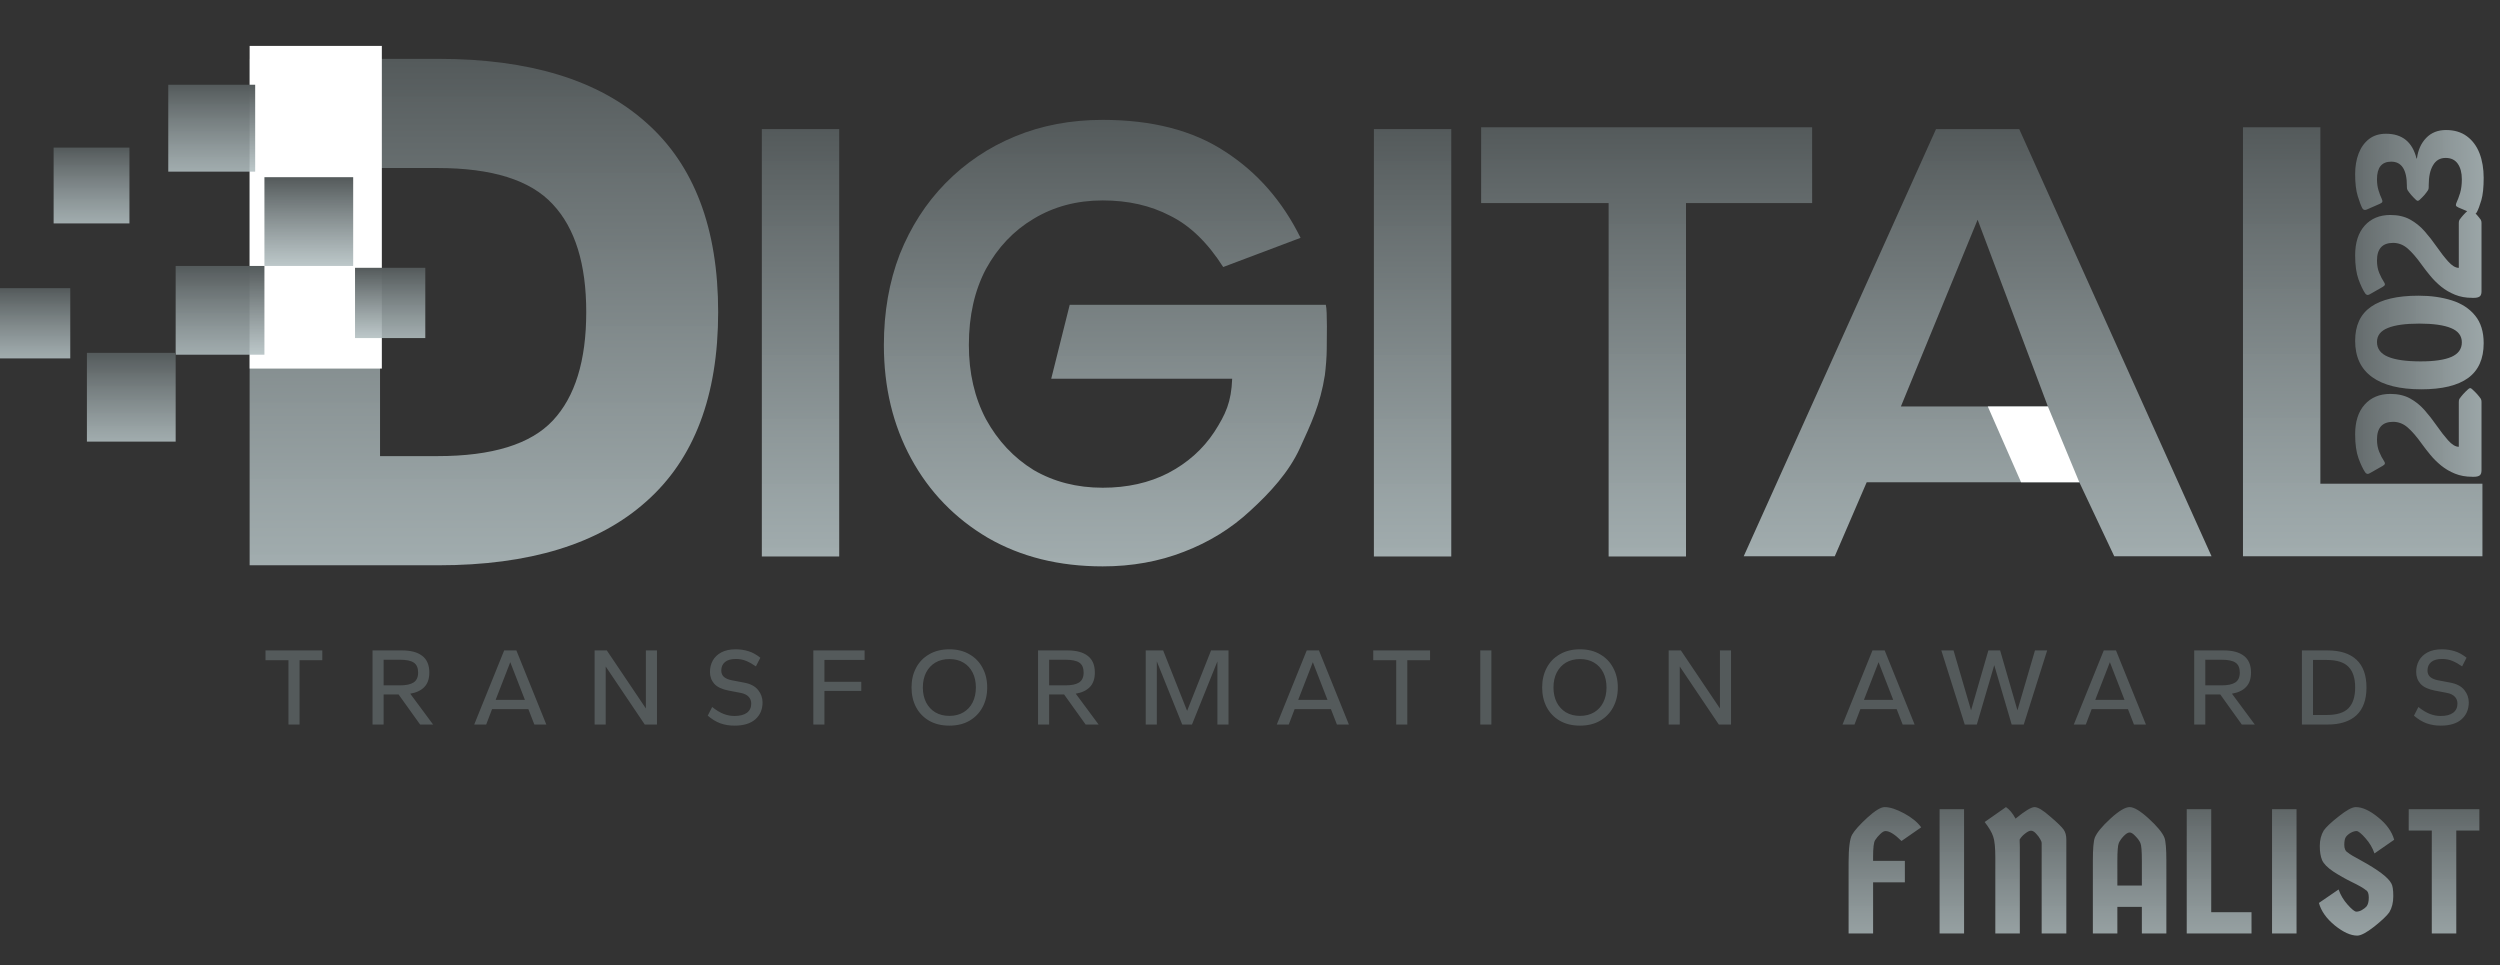
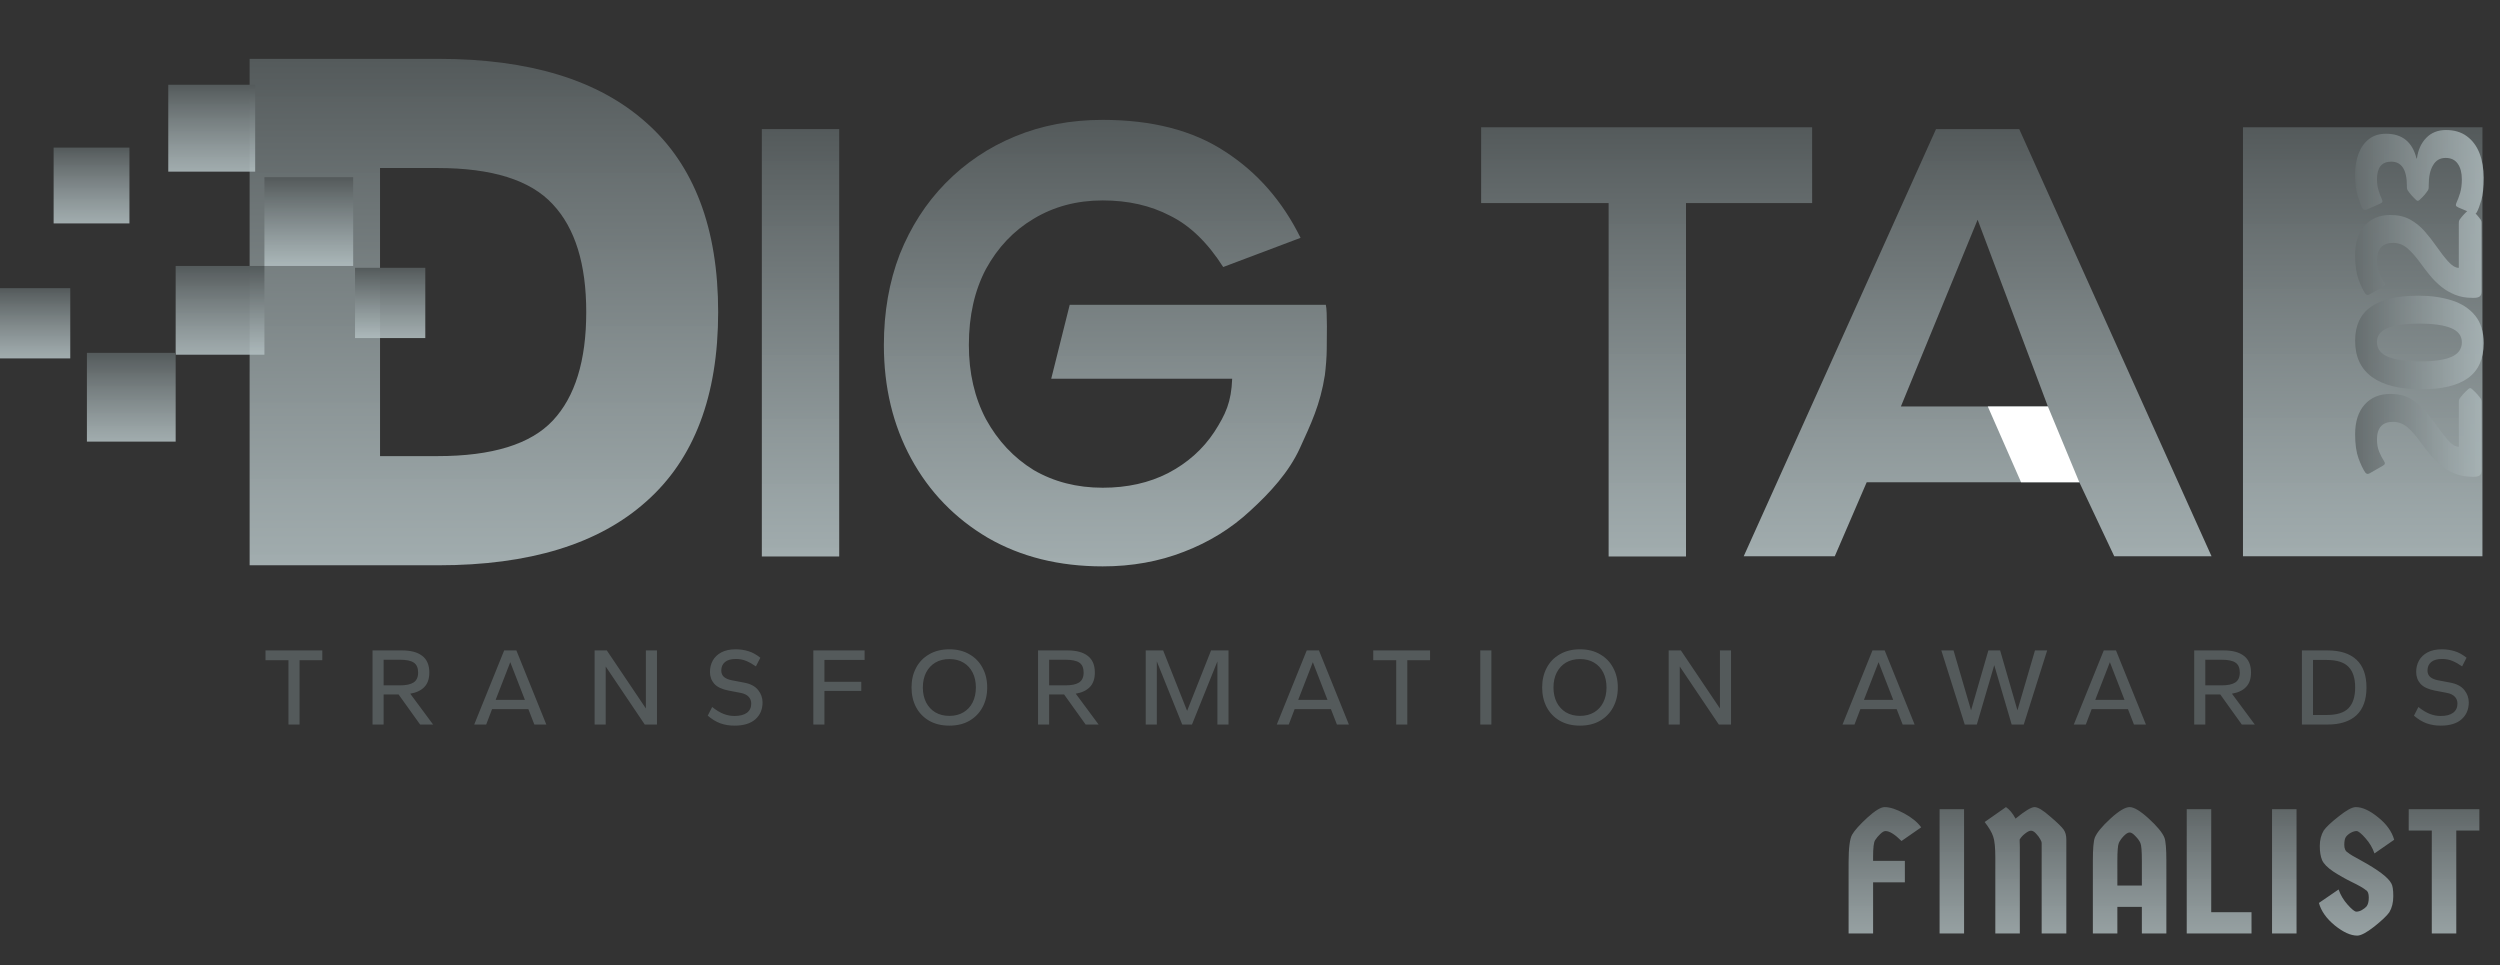
<svg xmlns="http://www.w3.org/2000/svg" width="500" height="193" viewBox="0 0 500 193" fill="none">
  <rect x="0" y="0" width="500" height="193" fill="#333333" stroke="none" />
  <path d="M57.692 144.906V132.036H53.099V130.083H64.46V132.036H59.911V144.906H57.692ZM74.504 144.906V130.083H80.406C82.166 130.083 83.513 130.446 84.445 131.171C85.391 131.895 85.865 133.005 85.865 134.499C85.865 135.756 85.532 136.725 84.866 137.406C84.215 138.086 83.276 138.53 82.048 138.737L86.619 144.906H84.023L79.718 138.892H76.723V144.906H74.504ZM76.723 137.073H79.984C81.212 137.073 82.122 136.881 82.714 136.496C83.32 136.097 83.624 135.438 83.624 134.521C83.624 133.574 83.335 132.909 82.758 132.524C82.196 132.139 81.272 131.947 79.984 131.947H76.723V137.073ZM94.843 144.906L100.834 130.083H103.275L109.266 144.906H106.869L105.671 141.821H98.415L97.239 144.906H94.843ZM99.125 139.98H104.983L102.054 132.435L99.125 139.98ZM118.922 144.906V130.083H121.363L129.174 141.688V130.083H131.393V144.906H128.952L121.141 133.301V144.906H118.922ZM146.897 145.128C145.861 145.128 144.915 144.972 144.057 144.662C143.213 144.351 142.378 143.841 141.549 143.131L142.437 141.4C143.236 142.036 143.99 142.494 144.7 142.776C145.425 143.057 146.157 143.197 146.897 143.197C147.977 143.197 148.805 142.983 149.382 142.554C149.959 142.125 150.247 141.511 150.247 140.712C150.247 140.165 150.07 139.706 149.715 139.336C149.36 138.966 148.842 138.715 148.162 138.582L145.721 138.116C144.404 137.864 143.45 137.413 142.858 136.762C142.281 136.111 141.993 135.32 141.993 134.388C141.993 133.56 142.178 132.805 142.548 132.125C142.918 131.444 143.487 130.897 144.256 130.483C145.026 130.068 145.987 129.861 147.141 129.861C148.028 129.861 148.879 129.987 149.693 130.239C150.506 130.49 151.298 130.926 152.067 131.548L151.179 133.278C150.528 132.82 149.885 132.457 149.249 132.191C148.613 131.925 147.925 131.792 147.185 131.792C146.209 131.792 145.477 131.999 144.989 132.413C144.5 132.827 144.256 133.389 144.256 134.1C144.256 134.647 144.434 135.076 144.789 135.386C145.144 135.697 145.662 135.919 146.342 136.052L148.783 136.518C150.085 136.755 151.031 137.25 151.623 138.005C152.215 138.744 152.511 139.573 152.511 140.49C152.511 141.881 152.03 143.005 151.068 143.863C150.107 144.706 148.716 145.128 146.897 145.128ZM162.669 144.906V130.083H172.921V131.992H164.888V136.363H172.255V138.182H164.888V144.906H162.669ZM189.872 145.128C188.319 145.128 186.973 144.802 185.834 144.151C184.695 143.486 183.822 142.583 183.216 141.444C182.609 140.29 182.306 138.974 182.306 137.494C182.306 136.015 182.609 134.706 183.216 133.567C183.822 132.413 184.695 131.511 185.834 130.86C186.973 130.194 188.319 129.861 189.872 129.861C191.426 129.861 192.764 130.194 193.889 130.86C195.028 131.511 195.901 132.413 196.507 133.567C197.128 134.706 197.439 136.015 197.439 137.494C197.439 138.974 197.128 140.29 196.507 141.444C195.901 142.583 195.028 143.486 193.889 144.151C192.764 144.802 191.426 145.128 189.872 145.128ZM189.872 143.175C190.967 143.175 191.906 142.938 192.69 142.465C193.489 141.992 194.103 141.326 194.532 140.468C194.961 139.61 195.176 138.619 195.176 137.494C195.176 136.37 194.961 135.379 194.532 134.521C194.103 133.663 193.489 132.997 192.69 132.524C191.906 132.051 190.967 131.814 189.872 131.814C188.793 131.814 187.853 132.051 187.054 132.524C186.27 132.997 185.656 133.663 185.213 134.521C184.784 135.379 184.569 136.37 184.569 137.494C184.569 138.619 184.784 139.61 185.213 140.468C185.656 141.326 186.27 141.992 187.054 142.465C187.853 142.938 188.793 143.175 189.872 143.175ZM207.608 144.906V130.083H213.51C215.27 130.083 216.616 130.446 217.548 131.171C218.495 131.895 218.969 133.005 218.969 134.499C218.969 135.756 218.636 136.725 217.97 137.406C217.319 138.086 216.38 138.53 215.152 138.737L219.723 144.906H217.127L212.822 138.892H209.827V144.906H207.608ZM209.827 137.073H213.088C214.316 137.073 215.226 136.881 215.818 136.496C216.424 136.097 216.727 135.438 216.727 134.521C216.727 133.574 216.439 132.909 215.862 132.524C215.3 132.139 214.375 131.947 213.088 131.947H209.827V137.073ZM229.145 144.906V130.083H232.629L237.422 142.176L242.215 130.083H245.699V144.906H243.48V132.28L238.398 144.906H236.446L231.364 132.28V144.906H229.145ZM255.357 144.906L261.348 130.083H263.789L269.78 144.906H267.384L266.185 141.821H258.929L257.753 144.906H255.357ZM259.639 139.98H265.497L262.568 132.435L259.639 139.98ZM279.243 144.906V132.036H274.65V130.083H286.011V132.036H281.462V144.906H279.243ZM296.055 144.906V130.083H298.274V144.906H296.055ZM315.999 145.128C314.446 145.128 313.1 144.802 311.96 144.151C310.821 143.486 309.949 142.583 309.342 141.444C308.736 140.29 308.432 138.974 308.432 137.494C308.432 136.015 308.736 134.706 309.342 133.567C309.949 132.413 310.821 131.511 311.96 130.86C313.1 130.194 314.446 129.861 315.999 129.861C317.552 129.861 318.891 130.194 320.015 130.86C321.154 131.511 322.027 132.413 322.634 133.567C323.255 134.706 323.565 136.015 323.565 137.494C323.565 138.974 323.255 140.29 322.634 141.444C322.027 142.583 321.154 143.486 320.015 144.151C318.891 144.802 317.552 145.128 315.999 145.128ZM315.999 143.175C317.094 143.175 318.033 142.938 318.817 142.465C319.616 141.992 320.23 141.326 320.659 140.468C321.088 139.61 321.302 138.619 321.302 137.494C321.302 136.37 321.088 135.379 320.659 134.521C320.23 133.663 319.616 132.997 318.817 132.524C318.033 132.051 317.094 131.814 315.999 131.814C314.919 131.814 313.98 132.051 313.181 132.524C312.397 132.997 311.783 133.663 311.339 134.521C310.91 135.379 310.696 136.37 310.696 137.494C310.696 138.619 310.91 139.61 311.339 140.468C311.783 141.326 312.397 141.992 313.181 142.465C313.98 142.938 314.919 143.175 315.999 143.175ZM333.734 144.906V130.083H336.175L343.986 141.688V130.083H346.205V144.906H343.764L335.953 133.301V144.906H333.734ZM368.504 144.906L374.493 130.083H376.934L382.925 144.906H380.529L379.331 141.821H372.075L370.899 144.906H368.504ZM372.785 139.98H378.643L375.714 132.435L372.785 139.98ZM392.948 144.906L388.266 130.083H390.706L394.212 142.065L397.674 130.083H400.026L403.487 142.065L406.993 130.083H409.434L404.752 144.906H402.334L398.85 133.034L395.366 144.906H392.948ZM414.763 144.906L420.754 130.083H423.195L429.186 144.906H426.79L425.592 141.821H418.336L417.16 144.906H414.763ZM419.046 139.98H424.904L421.975 132.435L419.046 139.98ZM438.843 144.906V130.083H444.745C446.505 130.083 447.851 130.446 448.783 131.171C449.73 131.895 450.203 133.005 450.203 134.499C450.203 135.756 449.871 136.725 449.205 137.406C448.554 138.086 447.615 138.53 446.387 138.737L450.958 144.906H448.362L444.057 138.892H441.061V144.906H438.843ZM441.061 137.073H444.323C445.551 137.073 446.461 136.881 447.053 136.496C447.659 136.097 447.962 135.438 447.962 134.521C447.962 133.574 447.674 132.909 447.097 132.524C446.535 132.139 445.61 131.947 444.323 131.947H441.061V137.073ZM460.381 144.906V130.083H465.507C468.036 130.083 469.967 130.705 471.298 131.947C472.629 133.19 473.295 135.039 473.295 137.494C473.295 139.95 472.629 141.799 471.298 143.042C469.967 144.284 468.036 144.906 465.507 144.906H460.381ZM462.6 142.997H465.374C467.371 142.997 468.813 142.546 469.7 141.644C470.588 140.727 471.032 139.344 471.032 137.494C471.032 135.645 470.588 134.27 469.7 133.367C468.813 132.45 467.371 131.992 465.374 131.992H462.6V142.997ZM488.14 145.128C487.104 145.128 486.158 144.972 485.3 144.662C484.456 144.351 483.621 143.841 482.792 143.131L483.68 141.4C484.479 142.036 485.233 142.494 485.943 142.776C486.668 143.057 487.4 143.197 488.14 143.197C489.22 143.197 490.048 142.983 490.625 142.554C491.202 142.125 491.49 141.511 491.49 140.712C491.49 140.165 491.313 139.706 490.958 139.336C490.603 138.966 490.085 138.715 489.405 138.582L486.964 138.116C485.647 137.864 484.693 137.413 484.101 136.762C483.524 136.111 483.236 135.32 483.236 134.388C483.236 133.56 483.421 132.805 483.791 132.125C484.161 131.444 484.73 130.897 485.499 130.483C486.269 130.068 487.23 129.861 488.384 129.861C489.271 129.861 490.122 129.987 490.936 130.239C491.749 130.49 492.541 130.926 493.31 131.548L492.422 133.278C491.771 132.82 491.128 132.457 490.492 132.191C489.856 131.925 489.168 131.792 488.428 131.792C487.452 131.792 486.72 131.999 486.232 132.413C485.743 132.827 485.499 133.389 485.499 134.1C485.499 134.647 485.677 135.076 486.032 135.386C486.387 135.697 486.905 135.919 487.585 136.052L490.026 136.518C491.328 136.755 492.274 137.25 492.866 138.005C493.458 138.744 493.754 139.573 493.754 140.49C493.754 141.881 493.273 143.005 492.311 143.863C491.35 144.706 489.959 145.128 488.14 145.128Z" fill="#545A5B" />
  <path d="M369.719 186.696V172.53C369.719 169.619 369.956 167.749 370.429 166.92C370.902 166.092 371.908 164.968 373.447 163.548C375.007 162.128 376.169 161.417 376.927 161.417C377.966 161.417 379.257 161.832 380.795 162.66C382.334 163.488 383.484 164.423 384.238 165.465L380.3 168.199C378.972 166.873 377.907 166.21 377.104 166.21C376.797 166.21 376.442 166.412 376.039 166.814C375.636 167.193 375.292 167.607 375.007 168.057C374.749 168.483 374.619 169.583 374.619 171.358V172.175H380.973V176.471H374.619V186.696H369.719ZM387.918 186.696V161.844H392.814V186.696H387.918ZM403.928 167.915L403.965 169.441V186.696H399.064V171.5C399.064 169.512 398.924 168.116 398.639 167.311C398.377 166.506 397.811 165.536 396.934 164.4L401.195 161.417C401.882 161.867 402.519 162.636 403.11 163.725C404.982 162.187 406.246 161.417 406.912 161.417C407.574 161.417 408.613 162.045 410.033 163.299C411.479 164.53 412.378 165.406 412.733 165.926C413.088 166.423 413.266 167.086 413.266 167.915V186.696H408.332V168.625C408.332 168.412 408.236 168.151 408.047 167.844C407.881 167.512 407.607 167.145 407.23 166.743C406.875 166.341 406.531 166.139 406.202 166.139C405.891 166.139 405.503 166.329 405.03 166.707C404.556 167.062 404.19 167.465 403.928 167.915ZM422.09 163.725C423.769 162.187 425.048 161.417 425.925 161.417C426.797 161.417 428.077 162.187 429.756 163.725C431.439 165.264 432.478 166.53 432.881 167.524C433.144 168.21 433.273 169.761 433.273 172.175V186.696H428.373V181.37H423.473V186.696H418.573V172.175C418.573 169.761 418.706 168.21 418.965 167.524C419.368 166.53 420.407 165.264 422.09 163.725ZM423.473 172.175V177.11H428.373V172.175C428.373 170.234 428.277 169.051 428.088 168.625C427.899 168.175 427.567 167.713 427.093 167.24C426.646 166.743 426.254 166.494 425.925 166.494C425.592 166.494 425.189 166.743 424.715 167.24C424.268 167.713 423.946 168.175 423.757 168.625C423.569 169.051 423.473 170.234 423.473 172.175ZM450.303 182.435V186.696H437.345V161.844H442.245V182.435H450.303ZM454.408 186.696V161.844H459.308V186.696H454.408ZM478.266 176.684C478.528 177.11 478.658 177.962 478.658 179.24C478.658 180.494 478.395 181.559 477.877 182.435C477.404 183.122 476.398 184.08 474.86 185.311C473.321 186.518 472.182 187.122 471.45 187.122C470.148 187.122 468.658 186.447 466.975 185.098C465.296 183.725 464.231 182.222 463.78 180.589L467.722 177.891C468.099 179.003 468.706 180.021 469.534 180.944C470.362 181.867 470.939 182.329 471.272 182.329C471.627 182.329 471.993 182.222 472.374 182.009C472.774 181.773 473.084 181.536 473.295 181.299C473.602 180.92 473.757 180.329 473.757 179.524C473.757 178.719 473.569 178.222 473.188 178.033C472.715 177.631 471.794 177.098 470.422 176.435C469.072 175.773 467.818 175.062 466.657 174.305C465.496 173.524 464.752 172.767 464.419 172.033C464.113 171.299 463.957 170.352 463.957 169.193C463.957 168.009 464.22 166.98 464.741 166.104C465.215 165.417 466.22 164.471 467.759 163.264C469.297 162.033 470.433 161.417 471.165 161.417C472.467 161.417 473.957 162.104 475.64 163.477C477.319 164.826 478.384 166.317 478.835 167.95L474.893 170.684C474.516 169.571 473.913 168.554 473.084 167.631C472.256 166.684 471.664 166.21 471.309 166.21C470.976 166.21 470.61 166.317 470.207 166.53C469.804 166.743 469.475 167.015 469.212 167.346C468.976 167.654 468.857 168.199 468.857 168.98C468.857 169.737 469.094 170.246 469.567 170.506C469.948 170.838 470.81 171.358 472.16 172.068C475.614 173.962 477.652 175.5 478.266 176.684ZM495.873 161.844V166.104H491.257V186.696H486.357V166.104H481.742V161.844H495.873Z" fill="url(#paint0_linear_3670_1830)" />
  <path d="M348.743 111.252L387.204 25.823H403.846L442.308 111.252H422.848L415.865 96.459H373.336L366.956 111.252H348.743ZM380.178 81.296H409.578L395.525 43.944L380.178 81.296Z" fill="url(#paint1_linear_3670_1830)" />
  <path d="M397.559 81.296H409.578L415.865 96.459H404.216L397.559 81.296Z" fill="white" />
  <path d="M49.926 113.057V11.77H87.681C105.876 11.77 119.725 16.015 129.227 24.506C138.83 32.998 143.632 45.633 143.632 62.413C143.632 79.193 138.83 91.829 129.227 100.32C119.725 108.811 105.876 113.057 87.681 113.057H49.926ZM76.006 91.222H87.53C98.447 91.222 106.129 88.847 110.577 84.096C115.025 79.345 117.249 72.117 117.249 62.413C117.249 52.81 115.025 45.633 110.577 40.882C106.129 36.03 98.447 33.604 87.53 33.604H76.006V91.222Z" fill="url(#paint2_linear_3670_1830)" />
-   <path d="M49.926 9.181L76.368 9.181V73.715H49.926V9.181Z" fill="white" />
  <path d="M14.053 57.628H0V71.681H14.053V57.628Z" fill="url(#paint3_linear_3670_1830)" />
  <path d="M25.888 29.521H10.725V44.684H25.888V29.521Z" fill="url(#paint4_linear_3670_1830)" />
  <path d="M51.035 16.947H33.654V34.329H51.035V16.947Z" fill="url(#paint5_linear_3670_1830)" />
  <path d="M70.636 35.438H52.885V53.19H70.636V35.438Z" fill="url(#paint6_linear_3670_1830)" />
  <path d="M52.885 53.19H35.133V70.941H52.885V53.19Z" fill="url(#paint7_linear_3670_1830)" />
  <path d="M35.133 70.571H17.382V88.323H35.133V70.571Z" fill="url(#paint8_linear_3670_1830)" />
  <path d="M85.059 53.56H71.006V67.613H85.059V53.56Z" fill="url(#paint9_linear_3670_1830)" />
  <path d="M220.538 113.276C211.828 113.276 204.175 111.373 197.578 107.567C190.982 103.677 185.866 98.392 182.23 91.711C178.593 85.03 176.775 77.462 176.775 69.005C176.775 62.409 177.832 56.363 179.946 50.866C182.145 45.369 185.189 40.634 189.08 36.659C193.054 32.6 197.705 29.471 203.033 27.272C208.361 25.073 214.196 23.974 220.538 23.974C230.432 23.974 238.593 26.088 245.02 30.316C251.447 34.46 256.479 40.211 260.115 47.568L244.639 53.403C241.51 48.498 237.959 45.073 233.984 43.128C230.094 41.098 225.612 40.084 220.538 40.084C215.379 40.084 210.771 41.31 206.712 43.762C202.737 46.13 199.566 49.471 197.198 53.783C194.915 58.096 193.773 63.17 193.773 69.005C193.773 74.587 194.915 79.534 197.198 83.847C199.566 88.159 202.737 91.542 206.712 93.995C210.771 96.362 215.379 97.546 220.538 97.546C225.443 97.546 229.798 96.574 233.604 94.629C237.494 92.599 240.58 89.851 242.864 86.384C245.147 82.832 246.265 80.4 246.434 75.749H210.244L213.942 60.956H265.163C265.501 62.14 265.348 68.353 265.348 69.832C265.348 71.311 265.163 73.53 264.978 75.009C264.053 80.927 262.184 84.797 259.985 89.617C257.787 94.438 253.984 98.561 250.094 102.113C246.288 105.665 241.849 108.413 236.775 110.358C231.786 112.303 226.373 113.276 220.538 113.276Z" fill="url(#paint10_linear_3670_1830)" />
  <path d="M152.367 111.298V25.823H167.842V111.298H152.367Z" fill="url(#paint11_linear_3670_1830)" />
-   <path d="M274.778 111.298V25.823H290.254V111.298H274.778Z" fill="url(#paint12_linear_3670_1830)" />
-   <path d="M448.595 111.252V25.453H464.072V96.742H496.487V111.252H448.595Z" fill="url(#paint13_linear_3670_1830)" />
+   <path d="M448.595 111.252V25.453H464.072H496.487V111.252H448.595Z" fill="url(#paint13_linear_3670_1830)" />
  <path d="M321.724 111.298V40.616H296.228V25.453H362.426V40.616H337.2V111.298H321.724Z" fill="url(#paint14_linear_3670_1830)" />
  <path d="M494.83 95.355H494.43C493.158 95.355 492.016 95.147 490.998 94.731C489.97 94.315 489.049 93.778 488.24 93.119C487.419 92.449 486.697 91.732 486.072 90.969C485.436 90.207 484.871 89.478 484.375 88.785C483.336 87.329 482.389 86.231 481.531 85.492C480.666 84.74 479.693 84.365 478.62 84.365C476.472 84.365 475.396 85.544 475.396 87.901C475.396 88.837 475.547 89.663 475.847 90.38C476.146 91.097 476.446 91.674 476.746 92.114C476.919 92.368 476.997 92.57 476.971 92.72C476.949 92.871 476.794 93.027 476.505 93.188L473.92 94.662C473.565 94.87 473.269 94.806 473.036 94.471C472.6 93.824 472.152 92.888 471.701 91.663C471.254 90.426 471.028 88.82 471.028 86.844C471.028 84.312 471.664 82.337 472.933 80.915C474.205 79.493 475.921 78.782 478.081 78.782C479.597 78.782 480.902 79.083 482.001 79.684C483.099 80.285 484.068 81.065 484.911 82.024C485.754 82.984 486.561 84.012 487.322 85.11C488.095 86.231 488.865 87.219 489.626 88.074C490.392 88.93 491.102 89.357 491.76 89.357V80.377C491.76 80.1 491.805 79.892 491.897 79.753C492.108 79.453 492.356 79.141 492.644 78.817C492.933 78.494 493.28 78.153 493.683 77.794C493.835 77.679 493.95 77.621 494.031 77.621C494.135 77.621 494.249 77.679 494.379 77.794C494.782 78.153 495.129 78.494 495.418 78.817C495.706 79.141 495.954 79.453 496.161 79.753C496.257 79.915 496.302 80.123 496.302 80.377V94.072C496.302 94.57 496.176 94.91 495.921 95.095C495.655 95.269 495.292 95.355 494.83 95.355ZM496.734 68.638C496.734 71.77 495.695 74.093 493.613 75.607C491.535 77.109 488.421 77.861 484.271 77.861C479.959 77.861 476.679 77.045 474.423 75.416C472.16 73.787 471.028 71.365 471.028 68.153C471.028 65.09 472.086 62.825 474.197 61.357C476.313 59.878 479.482 59.138 483.698 59.138C486.161 59.138 488.38 59.45 490.355 60.074C492.319 60.698 493.876 61.71 495.018 63.108C496.161 64.495 496.734 66.338 496.734 68.638ZM492.367 68.465C492.367 67.159 491.649 66.211 490.218 65.622C488.783 65.021 486.668 64.72 483.872 64.72C481.076 64.72 478.964 65.015 477.544 65.604C476.113 66.182 475.396 67.112 475.396 68.395C475.396 69.759 476.135 70.747 477.615 71.359C479.083 71.972 481.254 72.278 484.131 72.278C486.849 72.278 488.898 71.978 490.285 71.377C491.672 70.764 492.367 69.794 492.367 68.465ZM494.83 59.568H494.43C493.158 59.568 492.016 59.36 490.998 58.944C489.97 58.528 489.049 57.99 488.24 57.332C487.419 56.662 486.697 55.945 486.072 55.182C485.436 54.419 484.871 53.691 484.375 52.998C483.336 51.542 482.389 50.444 481.531 49.704C480.666 48.953 479.693 48.577 478.62 48.577C476.472 48.577 475.396 49.756 475.396 52.114C475.396 53.05 475.547 53.876 475.847 54.593C476.146 55.309 476.446 55.887 476.746 56.326C476.919 56.581 476.997 56.783 476.971 56.933C476.949 57.083 476.794 57.239 476.505 57.401L473.92 58.875C473.565 59.083 473.269 59.019 473.036 58.684C472.6 58.037 472.152 57.1 471.701 55.876C471.254 54.639 471.028 53.032 471.028 51.056C471.028 48.526 471.664 46.549 472.933 45.127C474.205 43.706 475.921 42.995 478.081 42.995C479.597 42.995 480.902 43.296 482.001 43.897C483.099 44.498 484.068 45.278 484.911 46.237C485.754 47.196 486.561 48.225 487.322 49.323C488.095 50.444 488.865 51.432 489.626 52.287C490.392 53.142 491.102 53.57 491.76 53.57V44.59C491.76 44.313 491.805 44.105 491.897 43.966C492.108 43.666 492.356 43.353 492.644 43.03C492.933 42.706 493.28 42.365 493.683 42.007C493.835 41.892 493.95 41.834 494.031 41.834C494.135 41.834 494.249 41.892 494.379 42.007C494.782 42.365 495.129 42.706 495.418 43.03C495.706 43.353 495.954 43.666 496.161 43.966C496.257 44.128 496.302 44.336 496.302 44.59V58.285C496.302 58.782 496.176 59.123 495.921 59.308C495.655 59.481 495.292 59.568 494.83 59.568ZM496.734 35.59C496.734 37.473 496.579 38.959 496.268 40.045C495.943 41.131 495.643 41.929 495.366 42.437C495.192 42.784 494.908 42.87 494.516 42.697L491.69 41.501C491.391 41.374 491.224 41.235 491.187 41.085C491.154 40.935 491.198 40.727 491.328 40.461C491.546 39.998 491.779 39.38 492.019 38.606C492.252 37.82 492.367 36.901 492.367 35.85C492.367 34.544 492.093 33.509 491.553 32.747C491.01 31.972 490.2 31.585 489.123 31.585C488.014 31.585 487.178 32.071 486.612 33.041C486.032 34.001 485.743 35.324 485.743 37.011V37.41C485.743 37.687 485.699 37.895 485.606 38.034C485.41 38.334 485.177 38.646 484.911 38.97C484.634 39.282 484.301 39.623 483.905 39.993C483.757 40.108 483.643 40.166 483.561 40.166C483.458 40.166 483.339 40.108 483.214 39.993C482.822 39.623 482.493 39.282 482.226 38.97C481.949 38.646 481.712 38.334 481.516 38.034C481.424 37.872 481.376 37.664 481.376 37.41V37.184C481.376 33.949 480.329 32.331 478.24 32.331C476.342 32.331 475.396 33.504 475.396 35.85C475.396 36.659 475.499 37.404 475.706 38.086C475.917 38.768 476.124 39.317 476.331 39.733C476.457 39.998 476.505 40.207 476.472 40.357C476.424 40.495 476.261 40.629 475.984 40.755L473.332 41.917C472.951 42.079 472.663 41.992 472.467 41.657C472.2 41.149 471.893 40.334 471.546 39.213C471.198 38.092 471.028 36.624 471.028 34.81C471.028 33.296 471.257 31.932 471.72 30.718C472.182 29.505 472.87 28.54 473.783 27.823C474.697 27.107 475.836 26.749 477.197 26.749C480.444 26.749 482.478 28.395 483.299 31.689H483.388C483.606 30.002 484.223 28.632 485.24 27.581C486.257 26.529 487.578 26.003 489.194 26.003C490.858 26.003 492.252 26.419 493.373 27.251C494.493 28.072 495.337 29.204 495.902 30.649C496.457 32.094 496.734 33.741 496.734 35.59Z" fill="url(#paint15_linear_3670_1830)" />
  <defs>
    <linearGradient id="paint0_linear_3670_1830" x1="431.768" y1="157.11" x2="431.768" y2="192.613" gradientUnits="userSpaceOnUse">
      <stop stop-color="#545A5B" />
      <stop offset="1" stop-color="#B2BFC1" stop-opacity="0.87" />
    </linearGradient>
    <linearGradient id="paint1_linear_3670_1830" x1="395.525" y1="25.823" x2="395.525" y2="111.252" gradientUnits="userSpaceOnUse">
      <stop stop-color="#545A5B" />
      <stop offset="1" stop-color="#B2BFC1" stop-opacity="0.87" />
    </linearGradient>
    <linearGradient id="paint2_linear_3670_1830" x1="96.779" y1="11.77" x2="96.779" y2="113.057" gradientUnits="userSpaceOnUse">
      <stop stop-color="#545A5B" />
      <stop offset="1" stop-color="#B2BFC1" stop-opacity="0.87" />
    </linearGradient>
    <linearGradient id="paint3_linear_3670_1830" x1="7.027" y1="57.628" x2="7.027" y2="71.681" gradientUnits="userSpaceOnUse">
      <stop stop-color="#545A5B" />
      <stop offset="1" stop-color="#B2BFC1" stop-opacity="0.87" />
    </linearGradient>
    <linearGradient id="paint4_linear_3670_1830" x1="18.306" y1="29.521" x2="18.306" y2="44.684" gradientUnits="userSpaceOnUse">
      <stop stop-color="#545A5B" />
      <stop offset="1" stop-color="#B2BFC1" stop-opacity="0.87" />
    </linearGradient>
    <linearGradient id="paint5_linear_3670_1830" x1="42.345" y1="16.947" x2="42.345" y2="34.329" gradientUnits="userSpaceOnUse">
      <stop stop-color="#545A5B" />
      <stop offset="1" stop-color="#B2BFC1" stop-opacity="0.87" />
    </linearGradient>
    <linearGradient id="paint6_linear_3670_1830" x1="61.76" y1="35.438" x2="61.76" y2="53.19" gradientUnits="userSpaceOnUse">
      <stop stop-color="#545A5B" />
      <stop offset="1" stop-color="#B2BFC1" stop-opacity="0.87" />
    </linearGradient>
    <linearGradient id="paint7_linear_3670_1830" x1="44.009" y1="53.19" x2="44.009" y2="70.941" gradientUnits="userSpaceOnUse">
      <stop stop-color="#545A5B" />
      <stop offset="1" stop-color="#B2BFC1" stop-opacity="0.87" />
    </linearGradient>
    <linearGradient id="paint8_linear_3670_1830" x1="26.258" y1="70.571" x2="26.258" y2="88.323" gradientUnits="userSpaceOnUse">
      <stop stop-color="#545A5B" />
      <stop offset="1" stop-color="#B2BFC1" stop-opacity="0.87" />
    </linearGradient>
    <linearGradient id="paint9_linear_3670_1830" x1="78.032" y1="53.56" x2="78.032" y2="67.613" gradientUnits="userSpaceOnUse">
      <stop stop-color="#545A5B" />
      <stop offset="1" stop-color="#B2BFC1" stop-opacity="0.87" />
    </linearGradient>
    <linearGradient id="paint10_linear_3670_1830" x1="221.079" y1="23.974" x2="221.079" y2="113.276" gradientUnits="userSpaceOnUse">
      <stop stop-color="#545A5B" />
      <stop offset="1" stop-color="#B2BFC1" stop-opacity="0.87" />
    </linearGradient>
    <linearGradient id="paint11_linear_3670_1830" x1="160.105" y1="25.823" x2="160.105" y2="111.298" gradientUnits="userSpaceOnUse">
      <stop stop-color="#545A5B" />
      <stop offset="1" stop-color="#B2BFC1" stop-opacity="0.87" />
    </linearGradient>
    <linearGradient id="paint12_linear_3670_1830" x1="282.516" y1="25.823" x2="282.516" y2="111.298" gradientUnits="userSpaceOnUse">
      <stop stop-color="#545A5B" />
      <stop offset="1" stop-color="#B2BFC1" stop-opacity="0.87" />
    </linearGradient>
    <linearGradient id="paint13_linear_3670_1830" x1="472.541" y1="25.453" x2="472.541" y2="111.252" gradientUnits="userSpaceOnUse">
      <stop stop-color="#545A5B" />
      <stop offset="1" stop-color="#B2BFC1" stop-opacity="0.87" />
    </linearGradient>
    <linearGradient id="paint14_linear_3670_1830" x1="329.327" y1="25.453" x2="329.327" y2="111.298" gradientUnits="userSpaceOnUse">
      <stop stop-color="#545A5B" />
      <stop offset="1" stop-color="#B2BFC1" stop-opacity="0.87" />
    </linearGradient>
    <linearGradient id="paint15_linear_3670_1830" x1="464.497" y1="60.401" x2="500" y2="60.401" gradientUnits="userSpaceOnUse">
      <stop stop-color="#545A5B" />
      <stop offset="1" stop-color="#B2BFC1" stop-opacity="0.87" />
    </linearGradient>
  </defs>
</svg>